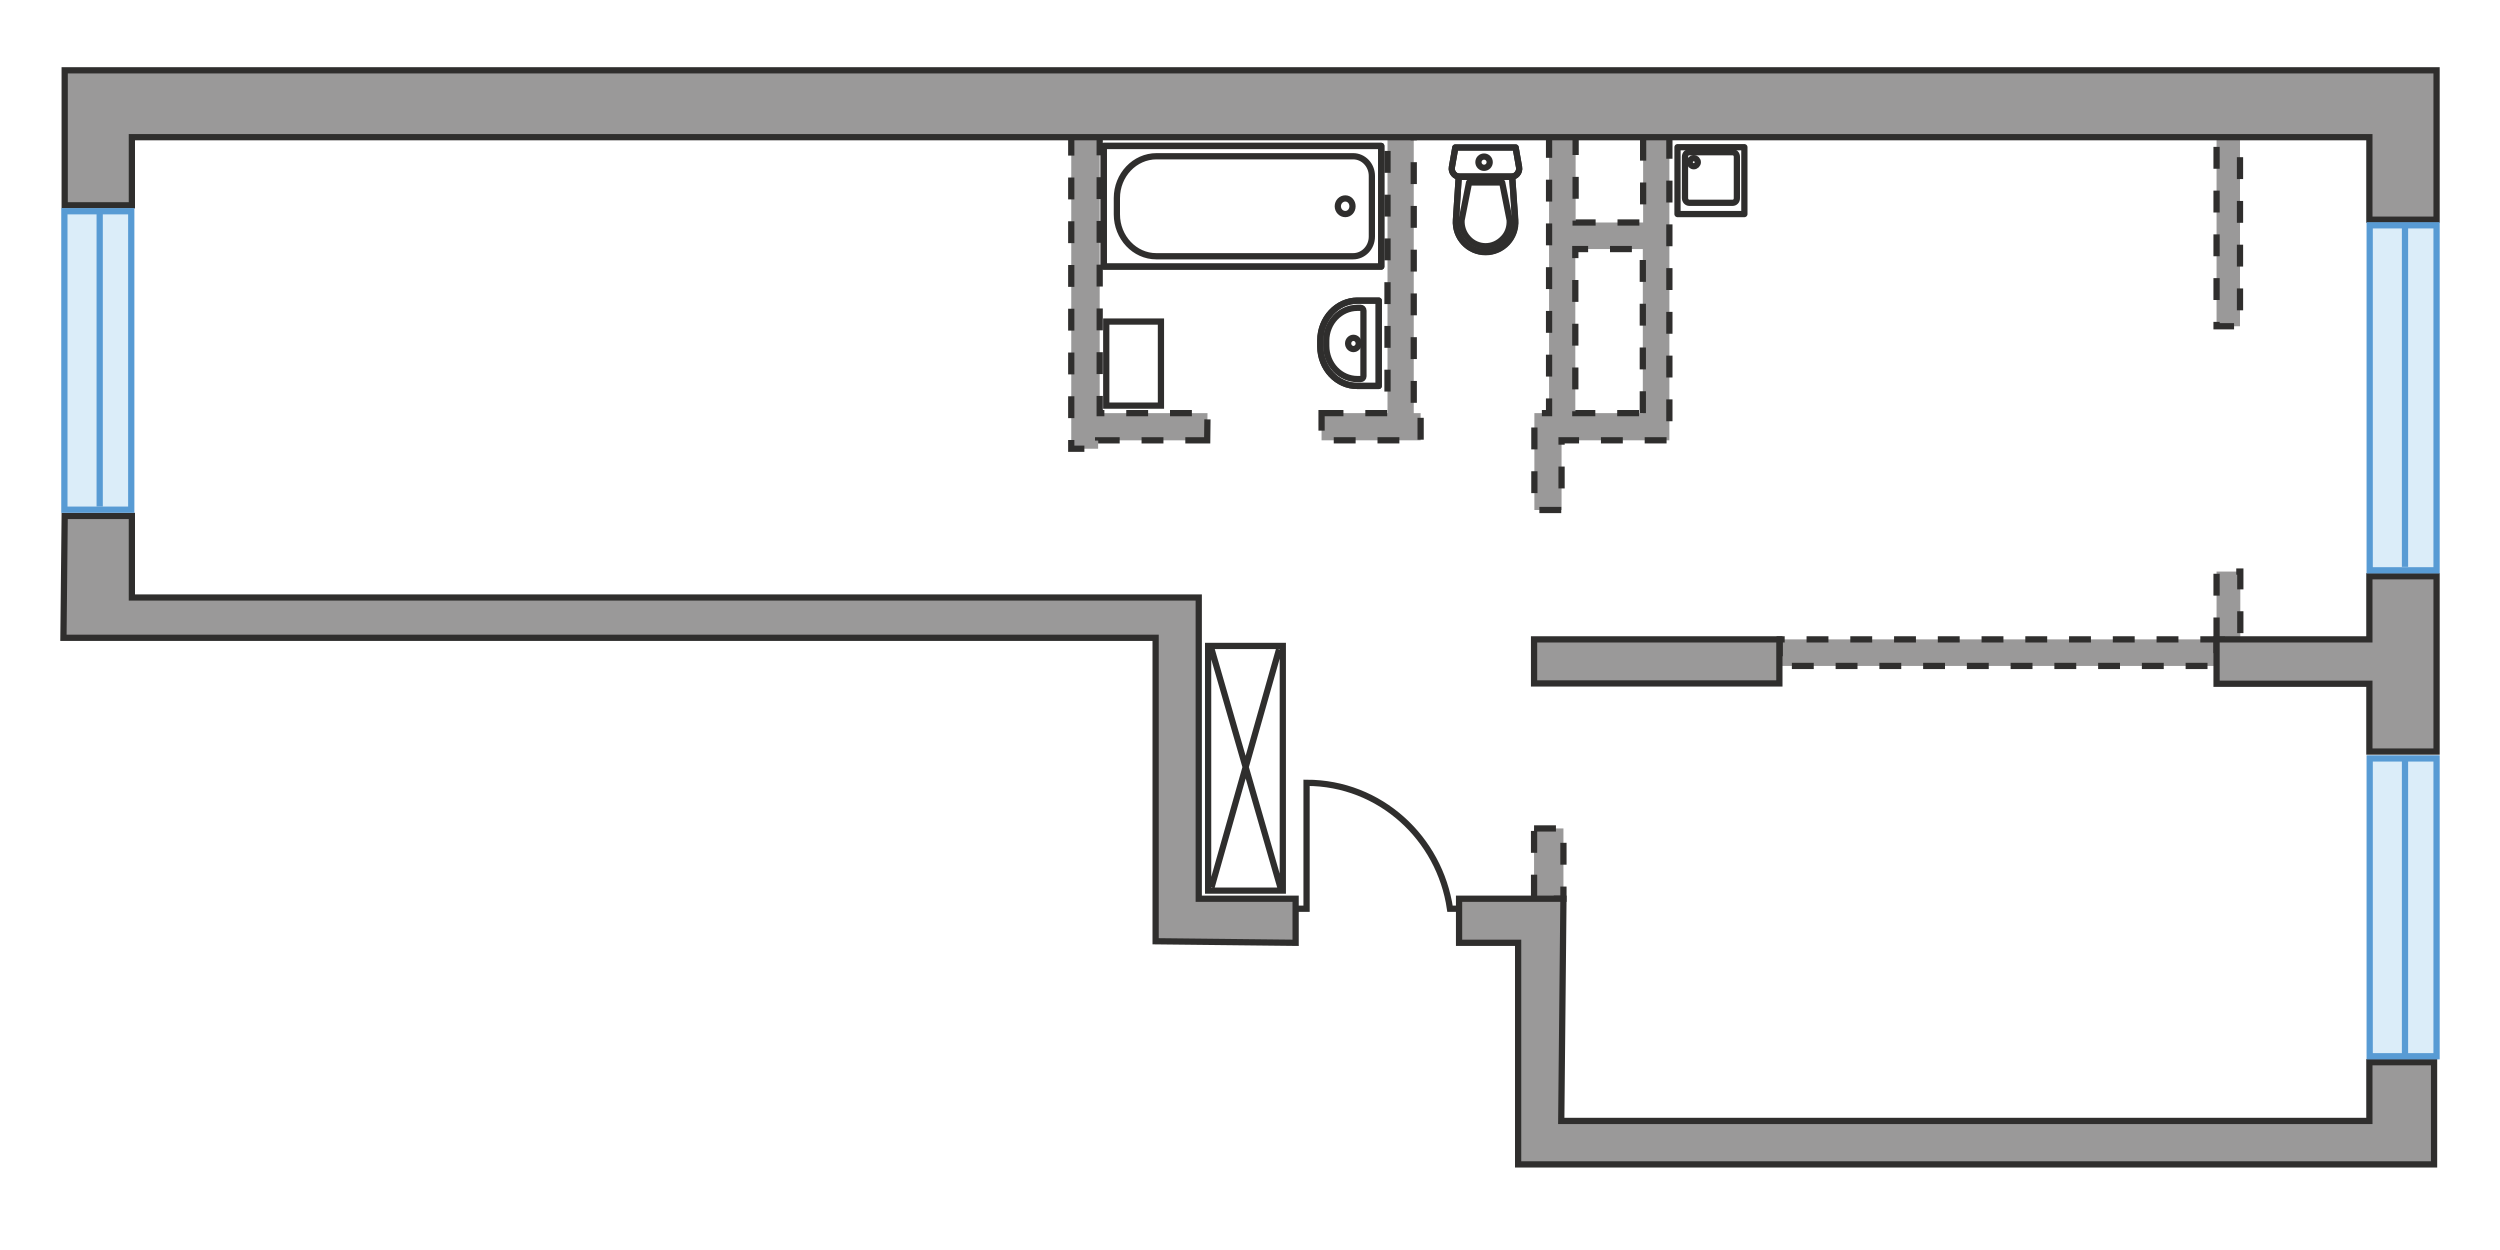
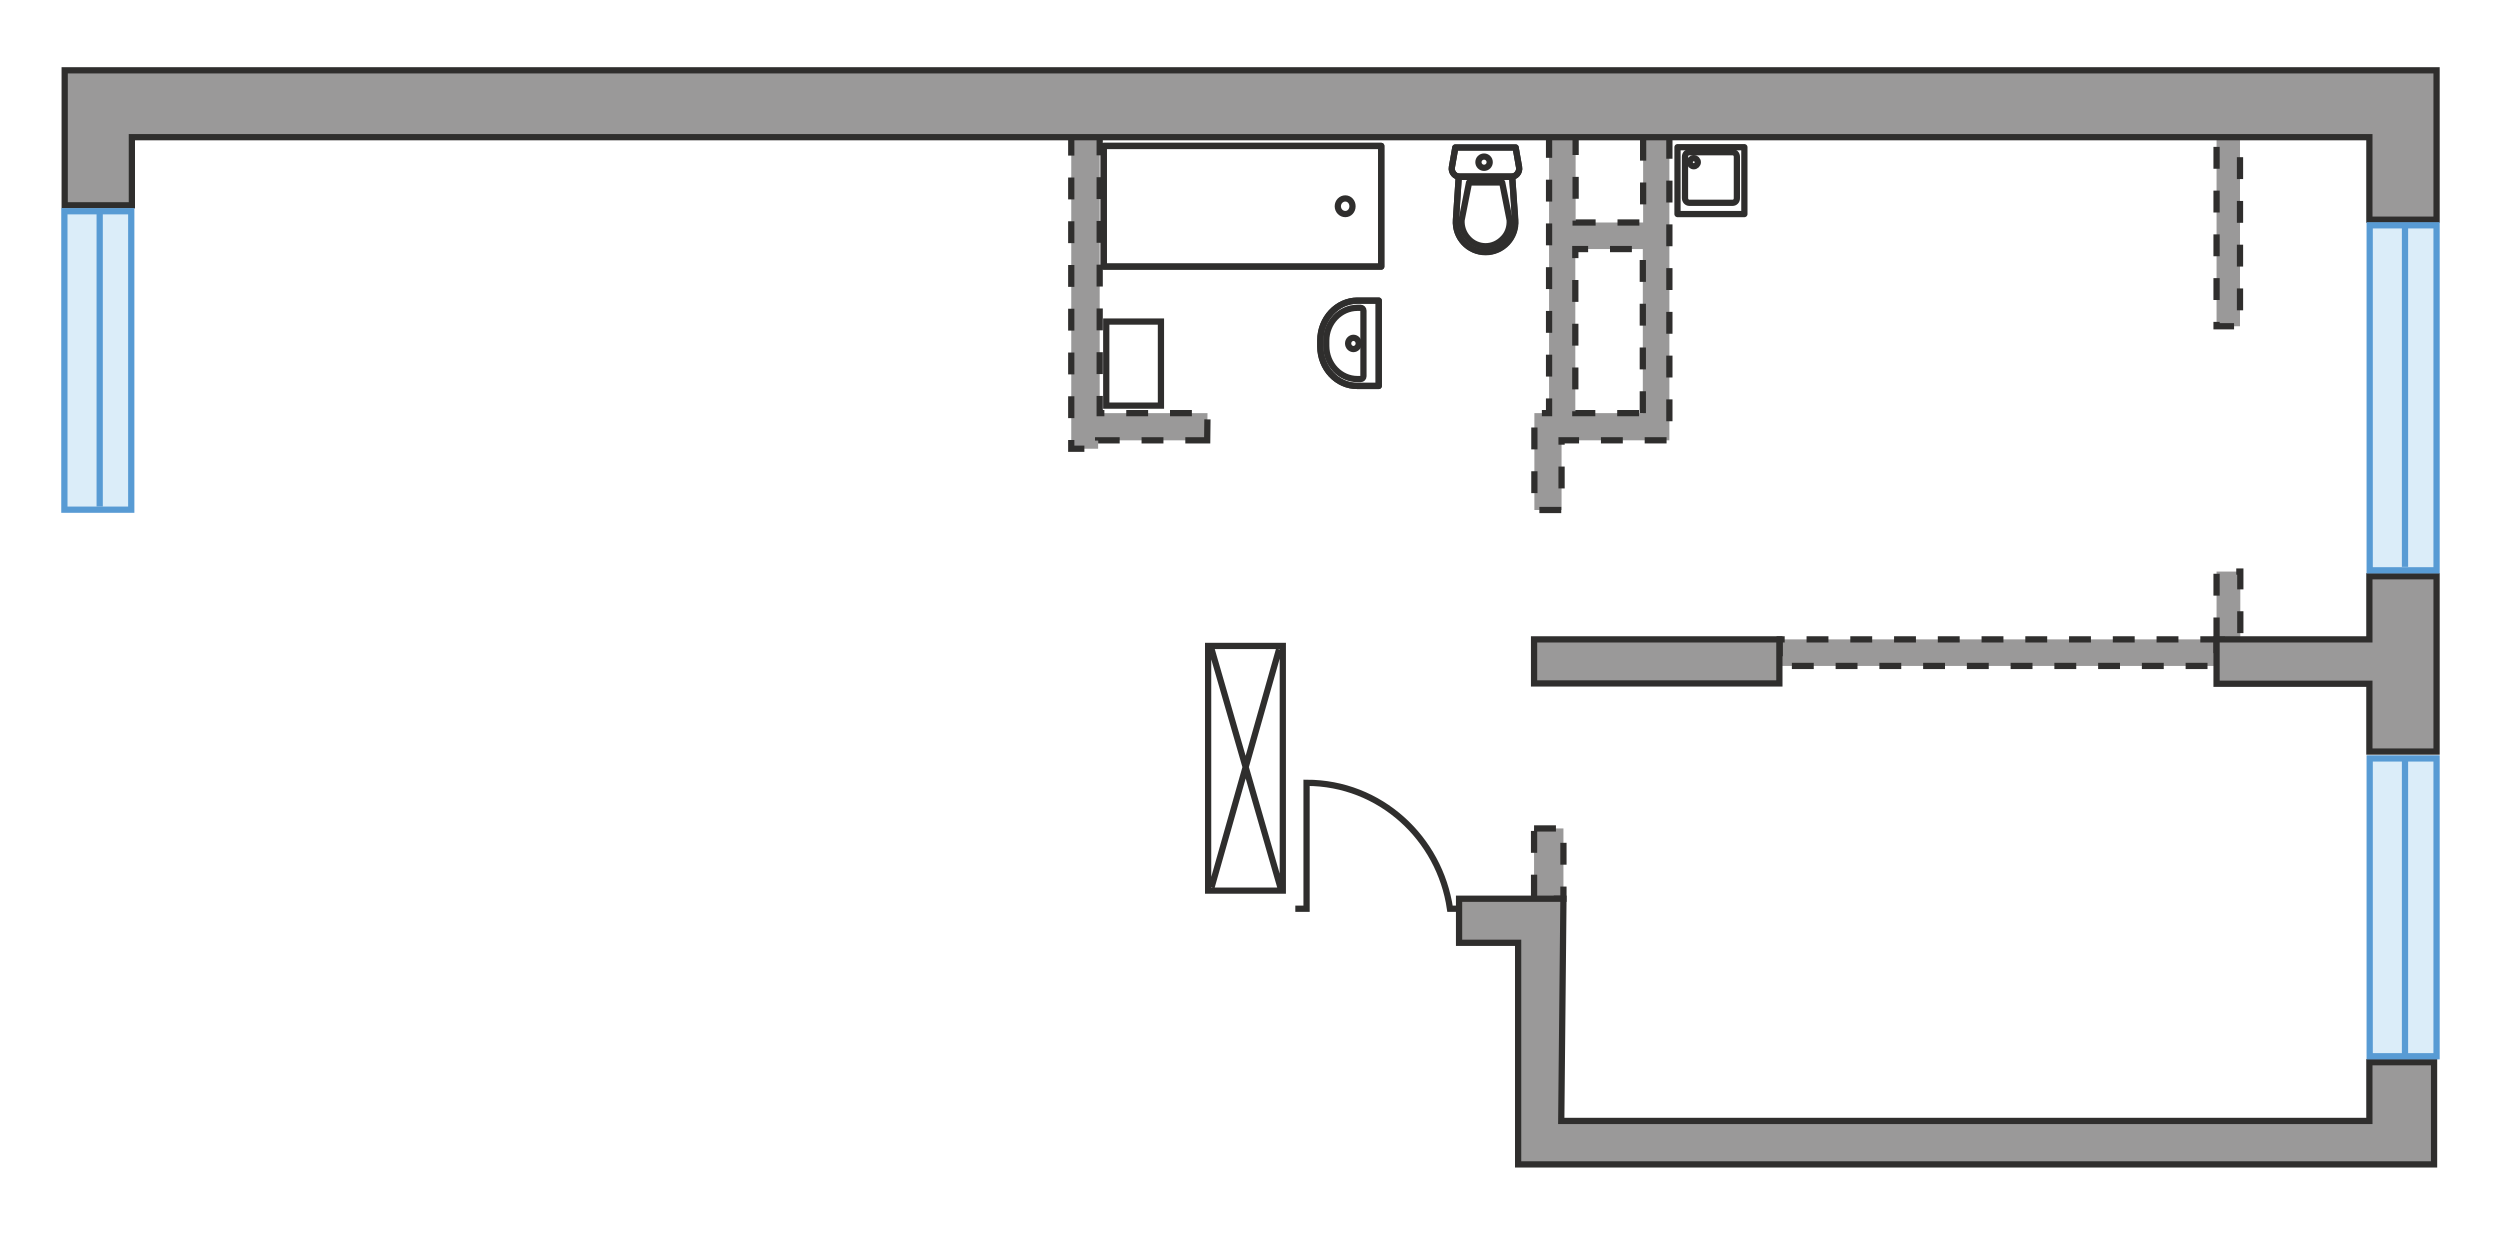
<svg xmlns="http://www.w3.org/2000/svg" version="1.1" id="Слой_1" x="0px" y="0px" viewBox="0 0 800 400" style="enable-background:new 0 0 800 400;" xml:space="preserve">
  <style type="text/css">
	
		.st0{fill-rule:evenodd;clip-rule:evenodd;fill:#9A9999;stroke:#2F2E2D;stroke-width:2;stroke-miterlimit:22.926;stroke-dasharray:7,7;}
	.st1{fill-rule:evenodd;clip-rule:evenodd;fill:#9A9999;stroke:#2F2E2D;stroke-width:2;stroke-miterlimit:22.926;}
	.st2{fill:none;stroke:#2F2E2D;stroke-width:2;stroke-miterlimit:10;}
	.st3{fill:none;stroke:#2F2E2D;stroke-width:2;stroke-linecap:round;stroke-linejoin:round;stroke-miterlimit:10;}
	.st4{fill:none;stroke:#2F2E2D;stroke-width:2;stroke-miterlimit:22.926;}
	.st5{fill-rule:evenodd;clip-rule:evenodd;fill:#DBEDF9;stroke:#589BD4;stroke-width:2;stroke-miterlimit:22.926;}
	.st6{fill:none;stroke:#589BD4;stroke-width:2;stroke-miterlimit:22.926;}
	.st7{fill:none;}
</style>
  <g id="XMLID_82_">
-     <polygon id="XMLID_35_" class="st0" points="422.9,132.2 444,132.2 444,43.8 452.4,43.8 452.4,132.2 454.6,132.2 454.6,140.9    422.9,140.9  " />
    <polygon id="XMLID_34_" class="st0" points="386.3,140.9 351.4,140.9 351.4,143.6 342.8,143.6 342.8,43.8 351.9,43.8 351.9,132.2    386.4,132.2  " />
    <rect id="XMLID_33_" x="490.9" y="265.1" class="st0" width="9.4" height="22.5" />
    <rect id="XMLID_32_" x="709.3" y="43.8" class="st0" width="7.5" height="60.6" />
    <polygon id="XMLID_31_" class="st0" points="709.3,204.6 709.3,182.9 716.9,182.9 716.9,204.7 709.3,204.7 709.3,213.1    569.5,213.1 569.5,204.6  " />
    <path id="XMLID_42_" class="st0" d="M534.2,43.8v97.1h-34.5v22.3H491v-31h4.7V43.8h8.5v27.4h21.6V43.8H534.2L534.2,43.8z    M525.7,132.2V79.7h-21.6v52.5H525.7z" />
    <polygon id="XMLID_40_" class="st1" points="758.2,70.3 758.2,43.9 42.2,43.9 42.2,65.7 20.7,65.7 20.7,22.5 779.7,22.5    779.7,70.3  " />
-     <polygon id="XMLID_39_" class="st1" points="42.2,191.2 383.6,191.2 383.6,287.6 414.6,287.6 414.6,301.7 369.8,301.2 369.8,204.1    20.3,204.1 20.7,165.1 42.2,165.1  " />
    <polygon id="XMLID_37_" class="st1" points="758.2,218.8 709.3,218.8 709.3,204.6 758.2,204.6 758.2,184.4 779.7,184.4    779.7,240.5 758.2,240.5  " />
    <polygon id="XMLID_36_" class="st1" points="485.8,372.6 485.8,301.7 466.9,301.7 466.9,287.6 500.3,287.6 499.6,358.7    758.2,358.7 758.2,339.9 778.9,339.9 778.9,372.6  " />
    <path id="XMLID_28_" class="st2" d="M466.9,290.8H464c-3.3-22.6-22.4-40.3-45.9-40.3v40.3h-3.6" />
    <path id="XMLID_27_" class="st3" d="M467.2,56.6h16.3c1.6,0,2.9-1.5,2.6-3.1l-1.1-6.3h-19.3l-1.1,6.3   C464.3,55.1,465.6,56.6,467.2,56.6z" />
    <path id="XMLID_26_" class="st3" d="M483.9,56.6h-17.1l-0.9,13.8c-0.4,5.6,4,10.3,9.5,10.3s9.9-4.7,9.5-10.3L483.9,56.6z" />
    <path id="XMLID_25_" class="st3" d="M467.2,56.6h16.3c1.6,0,2.9-1.5,2.6-3.1l-1.1-6.3h-19.3l-1.1,6.3   C464.3,55.1,465.6,56.6,467.2,56.6z" />
    <path id="XMLID_24_" class="st3" d="M475.3,80.6L475.3,80.6c5.5,0,9.9-4.7,9.5-10.3l-0.9-13.8h-17.1l-0.9,13.8   C465.5,75.9,469.9,80.6,475.3,80.6z" />
    <path id="XMLID_23_" class="st3" d="M480.7,58.4l2.4,12.1c0.1,2.2-0.6,4.3-2.1,5.8c-1.5,1.6-3.5,2.5-5.6,2.5s-4.2-0.9-5.6-2.5   c-1.5-1.6-2.2-3.7-2.1-5.8l2.4-12.1H480.7z" />
    <path id="XMLID_22_" class="st3" d="M473.1,51.9c0-1,0.8-1.8,1.8-1.8s1.8,0.8,1.8,1.8s-0.8,1.8-1.8,1.8S473.1,52.9,473.1,51.9z" />
    <rect id="XMLID_21_" x="353.2" y="46.7" class="st3" width="88.8" height="38.6" />
    <rect id="XMLID_20_" x="353.2" y="46.7" class="st3" width="88.8" height="38.6" />
-     <path id="XMLID_19_" class="st3" d="M357.4,63.4v5.2c0,7.4,5.7,13.4,12.6,13.4h63c3.3,0,6-2.8,6-6.3V56.3c0-3.5-2.7-6.3-6-6.3   h-62.9C363.1,50,357.4,56,357.4,63.4z" />
    <path id="XMLID_18_" class="st3" d="M430.5,63.5c-1.3,0-2.4,1.1-2.4,2.5s1.1,2.5,2.4,2.5s2.3-1.1,2.3-2.5S431.8,63.5,430.5,63.5z" />
    <rect id="XMLID_17_" x="536.8" y="47.1" class="st3" width="21.4" height="21.4" />
    <path id="XMLID_16_" class="st3" d="M554.4,48.7h-13.8c-0.8,0-1.4,0.6-1.4,1.5v13.2c0,0.8,0.6,1.5,1.4,1.5h13.8   c0.8,0,1.4-0.6,1.4-1.5V50.2C555.8,49.3,555.2,48.7,554.4,48.7z" />
    <path id="XMLID_15_" class="st3" d="M542,53.2c-0.7,0-1.3-0.6-1.3-1.3s0.6-1.3,1.3-1.3s1.3,0.6,1.3,1.3   C543.3,52.6,542.7,53.2,542,53.2z" />
    <path id="XMLID_41_" class="st4" d="M386.6,206.7h23.9V285h-23.9V206.7L386.6,206.7z M409.8,284.2l-22.2-76.8 M387.7,283.9   l21.6-76.1" />
    <path id="XMLID_11_" class="st3" d="M422.5,110.9v-2c0-7,5.4-12.7,11.9-12.7h6.8v27.3h-6.8C427.9,123.6,422.5,117.9,422.5,110.9z" />
    <path id="XMLID_10_" class="st3" d="M424.4,110.7V109c0-5.8,4.5-10.5,10-10.5h1c0.5,0,0.9,0.4,0.9,0.9v21c0,0.5-0.4,0.9-0.9,0.9h-1   C428.9,121.3,424.4,116.6,424.4,110.7z" />
    <path id="XMLID_9_" class="st3" d="M433.1,111.7c-0.9,0-1.7-0.8-1.7-1.8s0.8-1.8,1.7-1.8c0.9,0,1.7,0.8,1.7,1.8   C434.8,110.9,434,111.7,433.1,111.7z" />
    <path id="XMLID_8_" class="st3" d="M422.5,110.9v-2c0-7,5.4-12.7,11.9-12.7h6.8v27.3h-6.8C427.9,123.6,422.5,117.9,422.5,110.9z" />
    <rect id="XMLID_7_" x="354" y="102.9" class="st4" width="17.5" height="26.9" />
    <g id="XMLID_2_">
      <rect id="XMLID_6_" x="758.3" y="242.7" class="st5" width="21.4" height="95.3" />
      <line id="XMLID_5_" class="st6" x1="769.6" y1="337.4" x2="769.6" y2="243" />
    </g>
    <g id="XMLID_3_">
      <rect id="XMLID_4_" x="758.3" y="72.1" class="st5" width="21.4" height="110.4" />
      <line id="XMLID_38_" class="st6" x1="769.6" y1="181.4" x2="769.6" y2="72.8" />
    </g>
    <g id="XMLID_43_">
      <rect id="XMLID_44_" x="20.6" y="67.6" class="st5" width="21.4" height="95.5" />
      <line id="XMLID_45_" class="st6" x1="31.9" y1="162.1" x2="31.9" y2="68.2" />
    </g>
    <rect id="XMLID_46_" x="490.9" y="204.6" class="st1" width="78.5" height="14.1" />
  </g>
  <path id="k" class="st7" d="M622.9,123.6" />
  <path id="_x31_" class="st7" d="M194,111.7" />
  <path id="_x32_" class="st7" d="M630,290.8" />
  <path id="v" class="st7" d="M397.6,108.2" />
  <path id="t" class="st7" d="M473.1,103.5" />
  <path id="kr" class="st7" d="M442,229.5" />
  <path id="b" class="st7" d="M732,143.6" />
</svg>